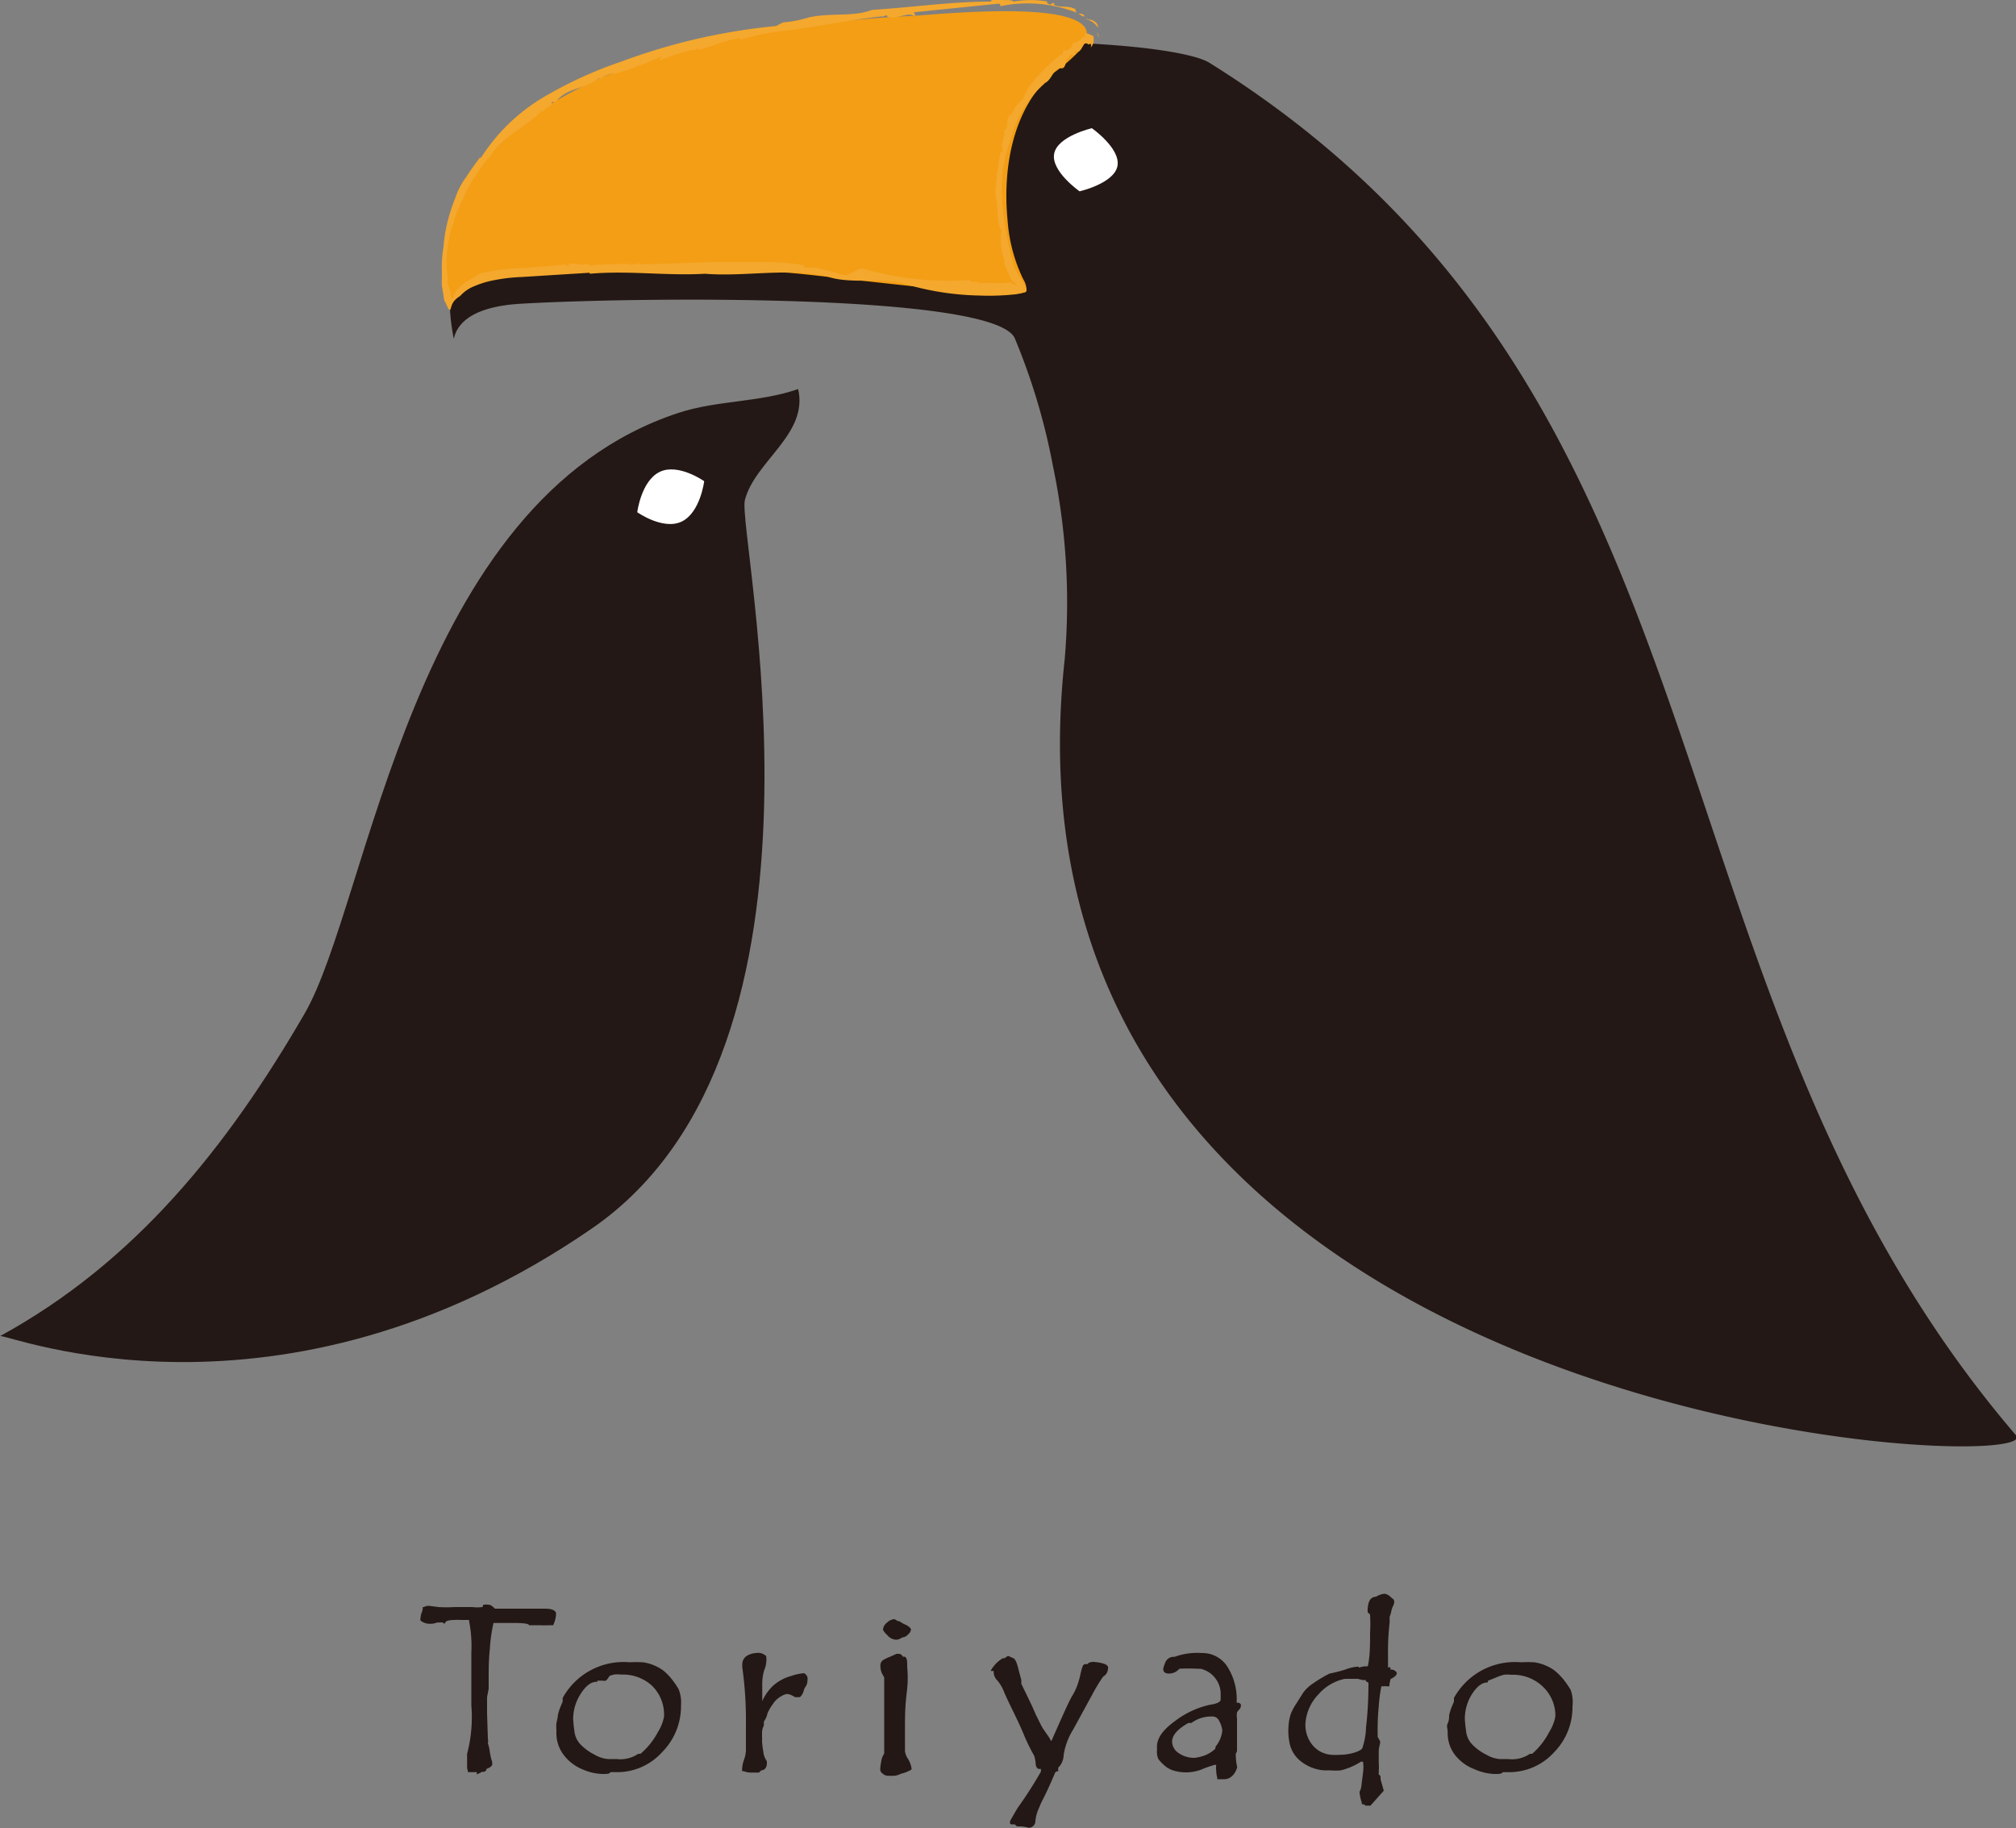
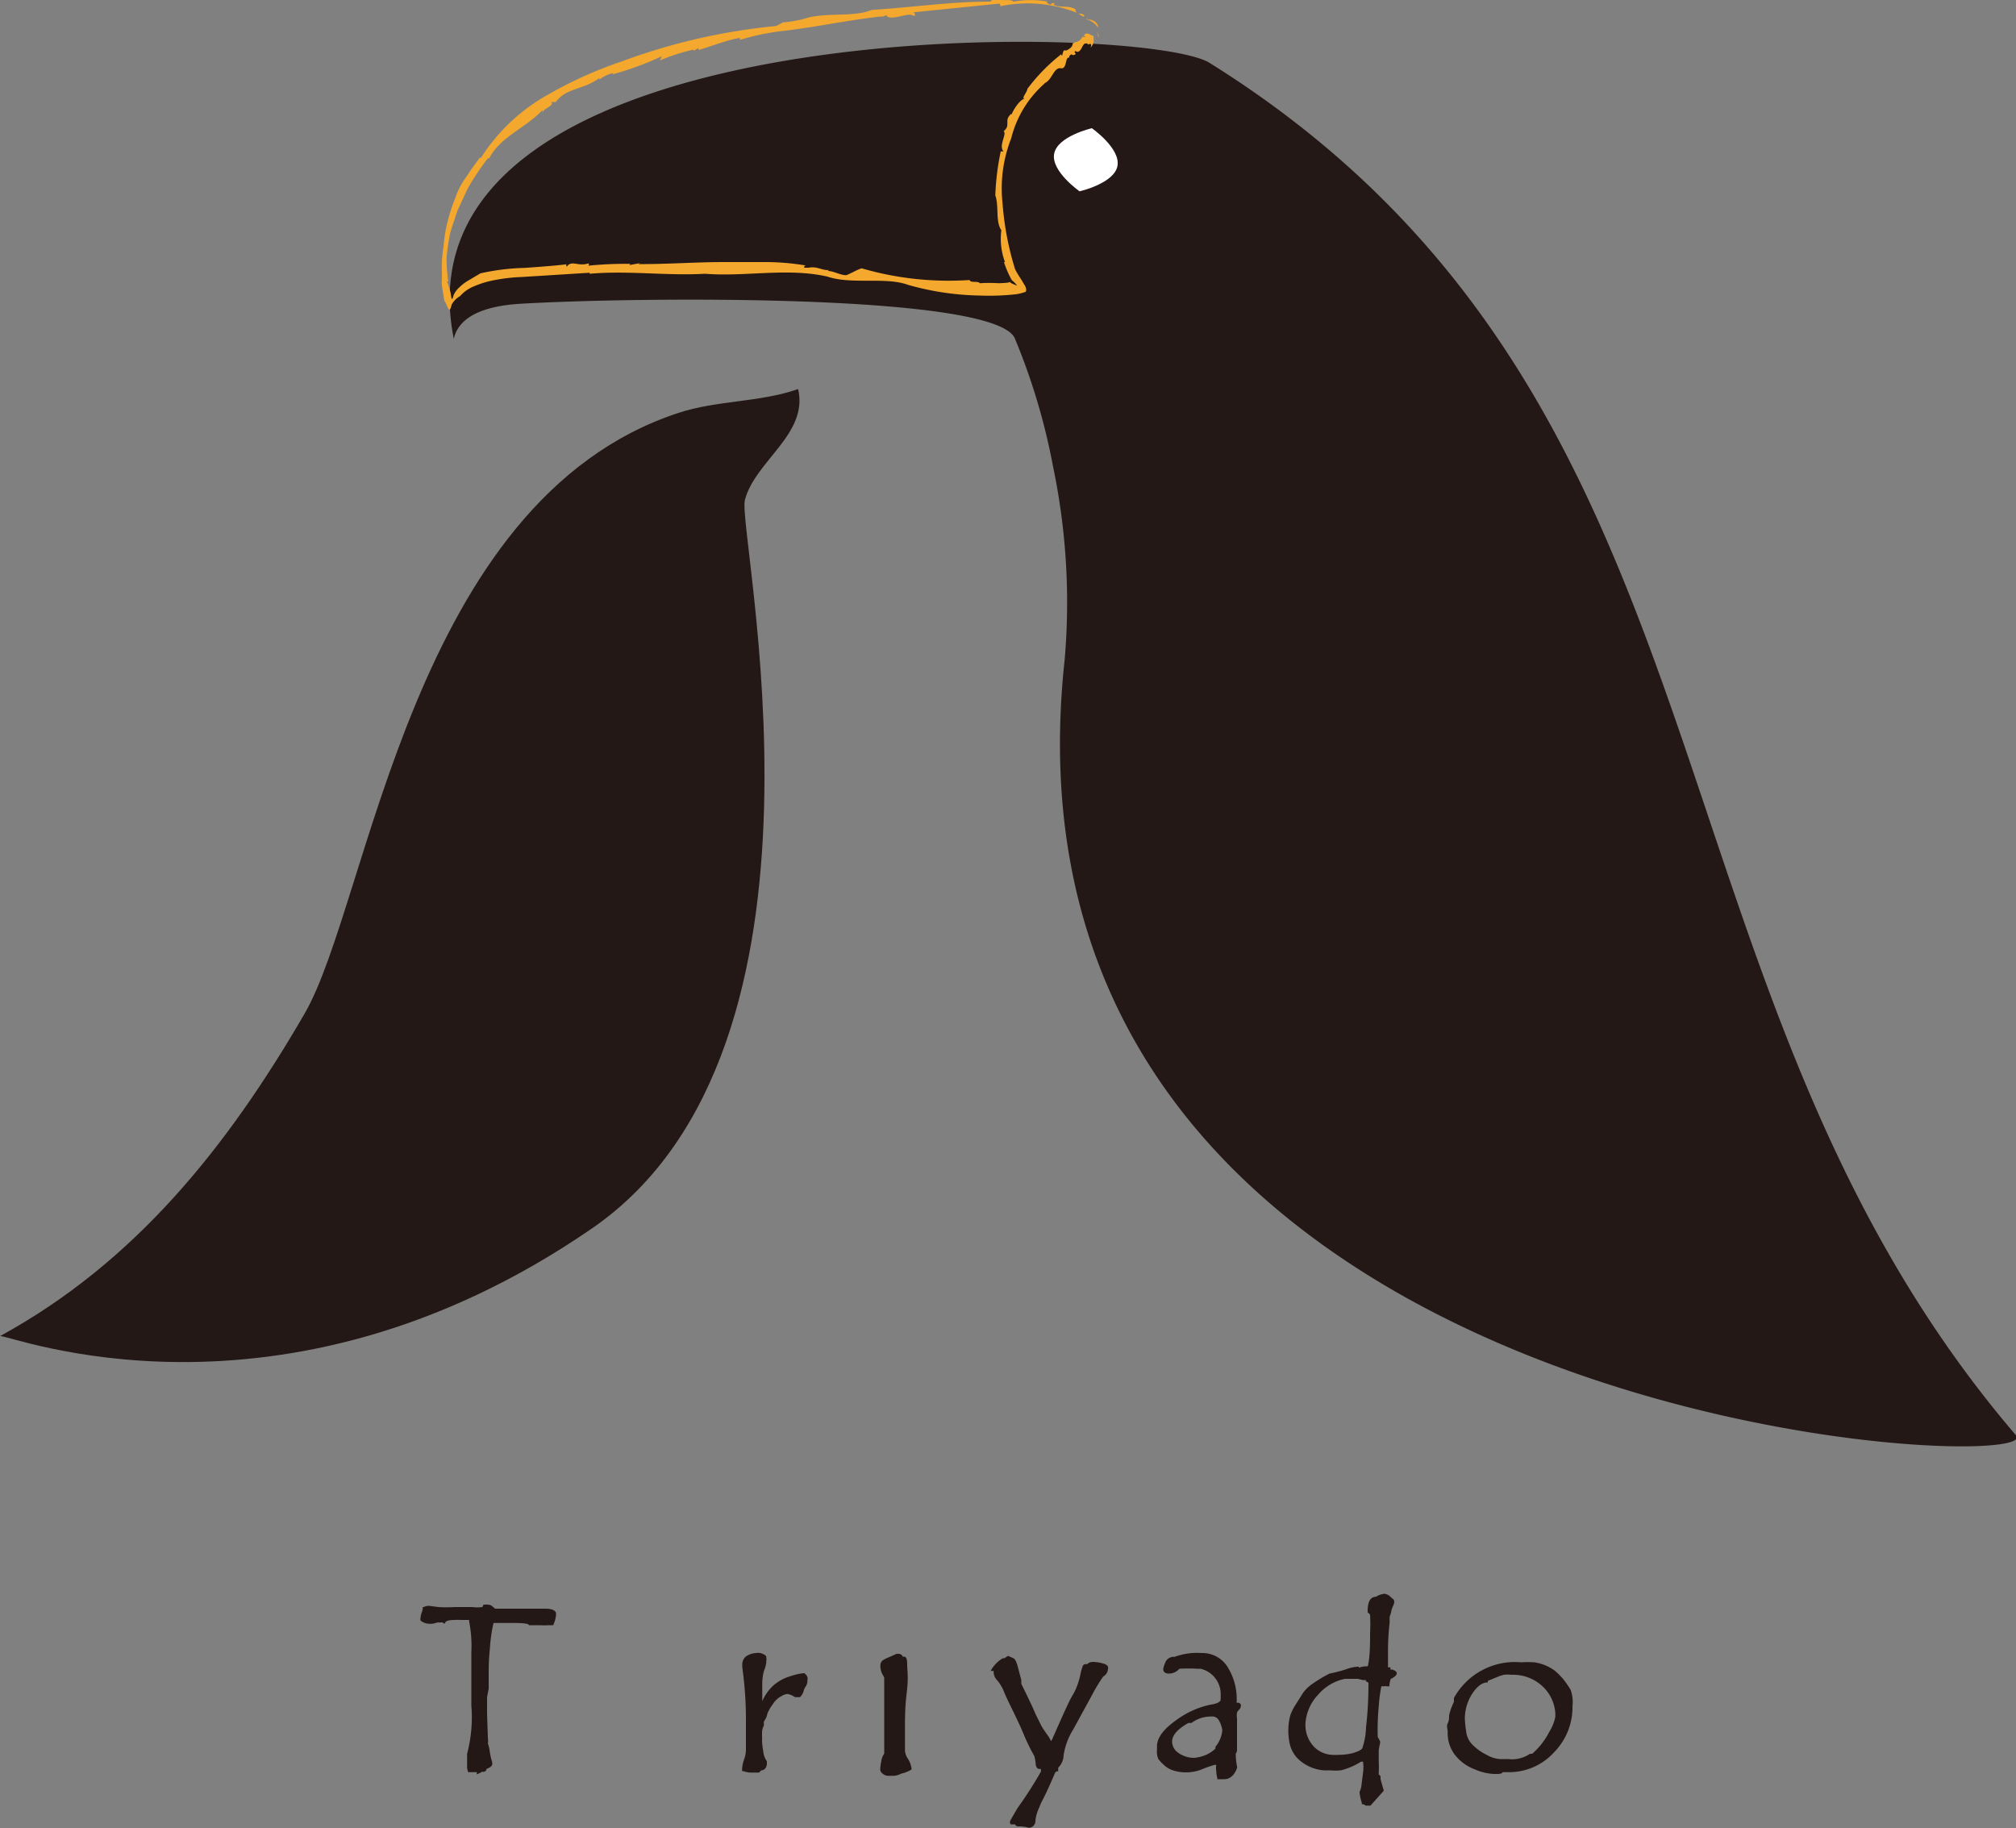
<svg xmlns="http://www.w3.org/2000/svg" viewBox="0 0 100 90.69">
  <rect x="0" y="0" width="100" height="90.69" fill="#808080" stroke="none" />
  <defs>
    <style>.cls-1{fill:#231815;}.cls-2{fill:#fff;}.cls-3{fill:#f39e15;}.cls-4{fill:#f4a82e;}</style>
  </defs>
  <g id="レイヤー_2" data-name="レイヤー 2">
    <g id="index">
      <g id="ロゴ">
        <path class="cls-1" d="M0,66.28c6.68-3.65,11.25-9.34,15.11-16,3.22-5.56,5.28-25.45,18.55-29.8,1.92-.63,4-.51,5.93-1.18.52,2.23-2.14,3.57-2.64,5.5-.42,1.58,5.48,27.14-7.59,36.14C13.82,71.64.28,66.13,0,66.28Z" />
-         <path class="cls-2" d="M34.93,23.87s-.19,1.55-1.11,2-2.21-.46-2.21-.46.19-1.55,1.11-2S34.93,23.87,34.93,23.87Z" />
        <path class="cls-1" d="M60,3.12C86.85,19.88,80.82,48.79,100,71.2c1.8,2.11-51.35-.15-47.19-38.47a33,33,0,0,0-.58-9.61,31.6,31.6,0,0,0-1.89-6.33c-.95-2.25-18.83-2.06-24.55-1.72-1.33.08-3,.44-3.28,1.74C19.21.34,56.8,1.11,60,3.12Z" />
        <path class="cls-2" d="M53.55,9.49s-1.43-1-1.26-1.87,1.87-1.26,1.87-1.26,1.43,1,1.27,1.87S53.55,9.49,53.55,9.49Z" />
-         <path class="cls-3" d="M53.91,1.78s0,.07,0,.11a2.19,2.19,0,0,1-.32.58,8.65,8.65,0,0,1-1.33,1.15c-2,1.7-2.54,4.67-2.28,7.32a8,8,0,0,0,.77,2.9,1.06,1.06,0,0,1,.17.59c-.08.58-10.75-.87-12-.91-4.43-.13-8.88-.12-13.31.14-1.33.08-3,.43-3.28,1.74C20.8,7.85,27.78,4.06,34,2.42A57.51,57.51,0,0,1,45.25.79C46.6.71,54.16-.08,53.91,1.78Z" />
        <path class="cls-4" d="M54.5,1.86l0-.07a.72.72,0,0,0-.09-.2Z" />
        <path class="cls-4" d="M53.9.89s0,0,0,.07a1,1,0,0,1,.57.42c0-.21-.14-.31-.27-.37S53.93,1,53.9.89Z" />
        <path class="cls-4" d="M53.79.78a.23.23,0,0,0-.32-.06C53.57.66,53.75.91,53.79.78Z" />
        <path class="cls-4" d="M40.12.9h0Z" />
        <path class="cls-4" d="M36.7,1.88l0,.1a12,12,0,0,1,2-.43l0,0C40.43,1.36,42,1,43.77.81c0,0,0,0-.06.06A.66.66,0,0,1,44,.76s0,.05,0,.06C44.3,1,45,.64,45.24.75s.14-.09.08-.14L49.55.18a.09.09,0,0,1,.06.13,6.65,6.65,0,0,1,3.77.31c.07,0-.11-.12,0-.14C53,.23,52.61.42,52.26.23l.06-.06c-.26-.08-.08.16-.35,0-.1-.07,0-.08,0-.09a4.78,4.78,0,0,0-1.69,0c-.13-.15-.61,0-.81-.15-.15.06-.29.05-.34.15-2,0-3.9.29-5.88.41-.9.36-2,.13-3.12.37a0,0,0,0,1,0,0,5.57,5.57,0,0,1-1.29.25l-.34.18a30.21,30.21,0,0,0-7.64,1.75,20.71,20.71,0,0,0-3.93,1.8,9.32,9.32,0,0,0-3.08,3s-.05,0,0-.08c-.26.34-.5.67-.71,1a3.78,3.78,0,0,0-.56,1.07h0A9.08,9.08,0,0,0,22.2,11,7,7,0,0,0,22,12.25a5.75,5.75,0,0,0-.08,1.24v.31a2.48,2.48,0,0,0,0,.38l.12.74c.15.18.24.76.36.2h0a1.07,1.07,0,0,1,.42-.43,1.83,1.83,0,0,1,.7-.49,4.71,4.71,0,0,1,.75-.25,8.76,8.76,0,0,1,1.63-.21l3.35-.21v.05c1.93-.17,3.8.11,5.72,0,2,.16,4.09-.31,6.07.14,1.2.41,2.88,0,4,.41a13.77,13.77,0,0,0,3.52.53,12.39,12.39,0,0,0,1.81-.06,2.07,2.07,0,0,0,.43-.1c.17,0,.1-.27,0-.39-.15-.28-.31-.47-.45-.76a14.66,14.66,0,0,1-.62-3.26,6.79,6.79,0,0,1,.43-3.23,5.32,5.32,0,0,1,1.67-2.73H51.8c.4-.14.46-.84.86-.74l0,0c.27,0,.17-.59.38-.53l0-.08c.18-.18.08,0,.25-.06s-.08-.12.06-.19c.12.1.23,0,.31-.16s.14-.27.3-.2c-.07.14.25-.17.14.19a.59.59,0,0,0,.15-.3c0-.15,0-.33-.06-.3s-.27-.23-.43,0l.1.07c-.13,0-.07,0-.17,0-.14.27-.32.23-.48.32h0c0,.2-.2.29-.3.35l-.08,0c-.14-.06-.12.44-.19.19a9.18,9.18,0,0,0-1.68,1.72c0,.15-.35.53-.11.47-.28.06-.61.61-.68.82,0,0,0,0,0-.06-.41.33,0,.57-.39.87.19.12-.27.72,0,1-.06,0-.11,0-.14,0a12.7,12.7,0,0,0-.27,2.18c.19.53,0,1.31.3,1.73A3.29,3.29,0,0,0,49.85,13l-.05,0a4.8,4.8,0,0,0,.39.9,1.11,1.11,0,0,1,.26.27c-.36-.14-.33-.15-.38-.21.12.06-.24.08-.54.09a7.16,7.16,0,0,0-.93,0c-.08-.13-.48,0-.5-.16a15.47,15.47,0,0,1-5.36-.58h0c-.23.07-.52.25-.76.34,0,0,0,0,0,0-.32,0-.6-.2-.92-.21,0,0,0,0,.06-.05-.3.05-.6-.2-1-.11v0l-.23,0c0-.05,0-.13.14-.1A12.22,12.22,0,0,0,38,13l-2.11,0c-1.4,0-2.82.11-4.23.1l.1-.05-.54.1s0,0,.05-.06a18.24,18.24,0,0,0-2.1.09s.11-.09,0-.11c-.5.16-.81-.18-1.05.15a.06.06,0,0,1,0-.11c-.69.08-1.4.13-2.11.18a11.1,11.1,0,0,0-2.18.27l-.59.35a2.24,2.24,0,0,0-.46.35,1.14,1.14,0,0,0-.28.38c-.12.47-.11-.06-.18-.23a3.94,3.94,0,0,0-.15-.45l.06,0a9.55,9.55,0,0,1-.08-1.14,10.35,10.35,0,0,1,.17-1.21c.1-.39.25-.77.37-1.16l.51-1.1a13.4,13.4,0,0,1,1-1.5l.07,0c.54-1.06,1.83-1.52,2.64-2.39v.13c.06-.24.63-.35.43-.53l.23,0c.53-.72,1.36-.59,2.16-1.19l0,.08a1.81,1.81,0,0,1,.69-.33s0,0-.05.07a14.91,14.91,0,0,0,2.46-.9L32.73,3a9.65,9.65,0,0,1,1.67-.54l0,.06.25-.14,0,.1C35.37,2.27,36,2,36.7,1.88Z" />
        <path class="cls-4" d="M43.92.82h0S43.9.82,43.92.82Z" />
-         <path class="cls-4" d="M53.09,2.26l.07,0S53.12,2.24,53.09,2.26Z" />
        <path class="cls-1" d="M26.24,80.62l.07,0h.08l.36,0a4.44,4.44,0,0,0,.49,0l.15,0h.05l0,0a1.57,1.57,0,0,0,.14-.5V80c-.07-.14-.24-.2-.54-.2l-.42,0-.34,0h0l-.18,0-.94,0-.39,0-.21,0-.11-.09a.35.35,0,0,0-.24-.11h-.06a.11.11,0,0,0-.08,0l-.09,0-.05.12a2,2,0,0,1-.5,0h-.86a6.81,6.81,0,0,1-.82,0l-.47-.06a.53.53,0,0,0-.26.06l-.05,0v.06a.64.64,0,0,1-.05.21.89.89,0,0,0-.06.27.25.25,0,0,0,0,.13v0a.73.73,0,0,0,.46.16.85.85,0,0,0,.35-.06.34.34,0,0,1,.15,0,.25.25,0,0,1,.14,0l.09.06.06-.1s.07-.09.44-.09a2.41,2.41,0,0,1,.33,0l.34,0h.05v.07l0,0v0a6.26,6.26,0,0,1,.11,1.54l0,2.62A7.18,7.18,0,0,1,23.17,87a.51.51,0,0,0,0,.09c0,.07,0,.17,0,.3s0,.32,0,.32l.05.2h.37s.05,0,.06,0l0,.11.11-.05a.41.41,0,0,0,.14-.08.14.14,0,0,0,.09,0,.14.14,0,0,0,.14-.14c.18-.07.29-.14.29-.26a.73.73,0,0,0-.05-.22,4.22,4.22,0,0,1-.09-.48,1.91,1.91,0,0,0-.08-.31.66.66,0,0,0,0-.25L24.16,85c0-.16,0-.31,0-.44s0-.25,0-.37l.08-.42,0-.65c0-.33,0-.78.06-1.34a7.68,7.68,0,0,1,.18-1.27h.05l1,0c.6,0,.69.07.69.08Z" />
-         <path class="cls-1" d="M33.3,83.27a2.65,2.65,0,0,0-.41-.41,2.26,2.26,0,0,0-1-.4,6.15,6.15,0,0,0-.66,0,3.44,3.44,0,0,0-3.32,1.77v.18l-.13.31a3.25,3.25,0,0,0-.11.37c0,.12-.05.26-.07.4s0,.28,0,.42A1.78,1.78,0,0,0,27.92,87a2.22,2.22,0,0,0,.95.76,2.67,2.67,0,0,0,1,.24c.23,0,.36,0,.41-.09l.28,0h0a3,3,0,0,0,2.29-1,3.23,3.23,0,0,0,.93-2.31,1.78,1.78,0,0,0-.12-.81A4.24,4.24,0,0,0,33.3,83.27ZM31.77,87l-.08,0a.19.19,0,0,0-.11.05,1.59,1.59,0,0,1-1,.21h-.31l-.11,0a1.54,1.54,0,0,1-.65-.21,2.6,2.6,0,0,1-.7-.5,1.12,1.12,0,0,1-.32-.7,5.87,5.87,0,0,1-.06-.59,2.32,2.32,0,0,1,.37-1.23c.24-.38.49-.58.74-.6l.09,0v-.06l.27,0a.24.24,0,0,0,.15,0,.54.54,0,0,0,.13-.15c.05-.07.07-.09.06-.09l.2-.06a1.58,1.58,0,0,1,.38,0,2.13,2.13,0,0,1,1.52.55A2,2,0,0,1,32.94,85v.15a2.15,2.15,0,0,1-.3.76A3.66,3.66,0,0,1,31.77,87Z" />
        <path class="cls-1" d="M39.89,83l0,0h0a2.59,2.59,0,0,0-.65.14,2.25,2.25,0,0,0-.88.47,2.36,2.36,0,0,0-.55.78v-.79a2.5,2.5,0,0,1,.09-.73,1.39,1.39,0,0,0,.11-.41v-.07a.21.21,0,0,0,0-.13l0-.1,0,0A.58.58,0,0,0,37.5,82a1,1,0,0,0-.42.12.49.49,0,0,0-.26.43,1.47,1.47,0,0,0,0,.16A18.69,18.69,0,0,1,37,85.5l0,1.35a1.56,1.56,0,0,1-.09.43,1.62,1.62,0,0,0-.1.5v.08l.07,0a1.07,1.07,0,0,0,.41.07h.36l.11-.11c.11,0,.28-.08.28-.36v-.09l0,0a1,1,0,0,1-.18-.5,3.58,3.58,0,0,1-.06-.49s0,0,0-.07l0,0v0a.52.52,0,0,0,0-.14s0-.12,0-.21a.74.74,0,0,1,.09-.36v-.2a1,1,0,0,0,.18-.41,2.26,2.26,0,0,1,.27-.46,1.09,1.09,0,0,1,.42-.39.71.71,0,0,1,.29-.11.86.86,0,0,1,.38.16h.25l0,0a.7.7,0,0,0,.18-.29.64.64,0,0,1,.09-.22.51.51,0,0,0,.1-.25v-.07C40.09,83.17,40,83.08,39.89,83Z" />
        <path class="cls-1" d="M45,87.19a.87.87,0,0,1-.11-.32c0-.11,0-.28,0-.5s0-.46,0-.71c0-.44,0-1,.09-1.72S45,82.8,45,82.63s0-.45-.15-.45h-.07l0,0a.22.22,0,0,0-.2-.14l-.11,0-.33.15a1.86,1.86,0,0,0-.35.17.32.32,0,0,0-.12.27.87.87,0,0,0,.11.44,1.14,1.14,0,0,1,.08.15v.37l0,2.09c0,.62,0,1.06,0,1.31a.88.88,0,0,0-.15.4,2.57,2.57,0,0,0-.05.39.27.27,0,0,0,.12.2.4.4,0,0,0,.27.11l.15,0,.16,0a1,1,0,0,0,.35-.11h0a1.16,1.16,0,0,0,.26-.08c.17-.07.25-.12.25-.14l0,0A1.26,1.26,0,0,0,45,87.19Z" />
-         <path class="cls-1" d="M44.91,80.59a1.26,1.26,0,0,1-.3-.17h0l-.06,0a1.09,1.09,0,0,1-.17-.1l0,0h0a.58.58,0,0,0-.39.18.48.48,0,0,0-.19.33s0,.09.22.29a.6.6,0,0,0,.43.22.48.48,0,0,0,.29-.11h0a.43.43,0,0,0,.3-.15.38.38,0,0,0,.15-.26Q45.12,80.69,44.91,80.59Z" />
        <path class="cls-1" d="M54.68,82.51a1.61,1.61,0,0,0-.34-.06.41.41,0,0,0-.19,0h0a.27.27,0,0,0-.21.1l0,0-.07,0a.16.16,0,0,0-.16.09,2.9,2.9,0,0,0-.11.38,4,4,0,0,1-.15.55,2.76,2.76,0,0,1-.25.53c-.12.19-.36.71-.74,1.57l-.31.7a.57.57,0,0,1-.08-.13,2.83,2.83,0,0,0-.16-.24l-.18-.26c-.06-.1-.11-.2-.16-.3s-.11-.23-.18-.36l-.17-.39c-.23-.49-.42-.88-.56-1.16v-.19l-.12-.45c-.11-.47-.19-.59-.27-.63l-.27-.12,0,0,0,0-.18.12-.08,0a1.58,1.58,0,0,0-.42.36,1.3,1.3,0,0,0-.18.27s0,0,.08,0h.07V83a.62.62,0,0,0,.19.37,2.17,2.17,0,0,1,.31.52c.08.21.22.5.41.89s.39.8.57,1.23a9.32,9.32,0,0,0,.53,1.09,1.75,1.75,0,0,1,.07.35c0,.2.09.3.17.3h0l.1,0a.21.21,0,0,0,0,.12,19.7,19.7,0,0,1-1.16,1.81s-.38.64-.38.67,0,0,0,.05,0,.1.09.1h.16a.16.16,0,0,0,.16.1h0a1.68,1.68,0,0,1,.52.07H51a.34.34,0,0,0,.36-.35,2,2,0,0,1,.19-.66,3,3,0,0,1,.15-.34c.12-.23.3-.59.64-1.39,0,0,.06-.06.08-.06h.07l0-.18a.91.91,0,0,0,.27-.63,3.35,3.35,0,0,1,.47-1.26l.94-1.72a8.06,8.06,0,0,1,.55-.91l0,0a.47.47,0,0,0,.24-.38C55,82.65,54.89,82.56,54.68,82.51Z" />
        <path class="cls-1" d="M61.42,84.46a.12.12,0,0,1-.08,0v0a3,3,0,0,0-.45-1.77A1.47,1.47,0,0,0,59.61,82a3.28,3.28,0,0,0-1.35.19.45.45,0,0,0-.47.31,1.36,1.36,0,0,0-.09.28c0,.06,0,.24.29.24a.68.68,0,0,0,.51-.24,7.45,7.45,0,0,1,.88,0l.06,0,.11,0a1.29,1.29,0,0,1,1,1.29c0,.26,0,.32-.05.33a.38.38,0,0,1-.15.09,1.33,1.33,0,0,1-.3.07,4.4,4.4,0,0,0-1.72.78c-.63.45-.94.87-.94,1.3v.19a.85.85,0,0,0,.07.43,1.8,1.8,0,0,0,.26.28,1.21,1.21,0,0,0,.49.29,2.15,2.15,0,0,0,.64.09,2.18,2.18,0,0,0,.69-.12,6.19,6.19,0,0,1,.7-.25h.09a1.1,1.1,0,0,0,0,.31,1.32,1.32,0,0,0,.05.32l0,.08h.08l.14,0,.12,0h0c.49,0,.64-.56.65-.59v0a3.27,3.27,0,0,1-.07-.52c0-.07,0-.13,0-.17a.23.23,0,0,0,.06-.16l0-.77c0-.35,0-.62,0-.8a1,1,0,0,1,0-.3.58.58,0,0,1,.08-.12.26.26,0,0,0,.11-.21S61.59,84.51,61.42,84.46Zm-.79,1.38a1.47,1.47,0,0,1-.34.81l0,0v.09a1.59,1.59,0,0,1-.59.36,2.13,2.13,0,0,1-.45.1,1.34,1.34,0,0,1-.79-.24.69.69,0,0,1-.32-.56q0-.48.81-.93h.15l0,0a1.61,1.61,0,0,1,1-.32.36.36,0,0,1,.37.21A1.27,1.27,0,0,1,60.63,85.84Zm-.28,1.62h0v0Z" />
        <path class="cls-1" d="M69.06,82.82c-.07,0-.09,0-.09,0l0-.11-.12,0a.38.38,0,0,1,0-.1.18.18,0,0,1,0,0,.54.54,0,0,0,0-.1s0,0,0-.58a11.82,11.82,0,0,1,.08-1.43l0-.29C69,80,69,80,69,80l0,0v0a1.15,1.15,0,0,1,.08-.29.77.77,0,0,0,.08-.22c0-.14-.06-.18-.08-.18l-.11-.1a.51.51,0,0,0-.3-.15,1,1,0,0,0-.42.15h0c-.16,0-.36.09-.4.51a.91.91,0,0,0,0,.29v0l0,0c.06,0,.1.07.11.11a8.05,8.05,0,0,1,0,.88c0,.54,0,1.06-.09,1.55,0,0,0,.11-.06.11h-.07a1.09,1.09,0,0,0-.34.07l0-.05h-.08a2.08,2.08,0,0,0-.59.14,7.44,7.44,0,0,1-.78.2,6.1,6.1,0,0,0-.79.47,1.91,1.91,0,0,0-.52.48l-.34.54a2.8,2.8,0,0,0-.28.53,2.61,2.61,0,0,0-.11.65,3,3,0,0,0,.06.79,1.52,1.52,0,0,0,.58.91,2.1,2.1,0,0,0,1.12.43l.31,0a3.07,3.07,0,0,0,.53,0,3.36,3.36,0,0,0,1-.43h.1a2,2,0,0,1,0,.55l-.08.64a.86.86,0,0,1-.09.3v.06a2.61,2.61,0,0,0,.11.49l0,.07h.07a.4.4,0,0,1,.12.07l0,0,.24,0,.66-.74-.16-.57v-.08a.14.14,0,0,0-.09-.15l0-.12a4.1,4.1,0,0,0,0-.51c0-.24,0-.43,0-.57a3,3,0,0,1,.07-.37v-.07a1.64,1.64,0,0,0-.12-.22,12.1,12.1,0,0,1,.05-1.52,7.76,7.76,0,0,1,.13-1h0l.14,0a.22.22,0,0,1,.11,0h.15l0-.09a2.32,2.32,0,0,1,.06-.27C69.37,83.1,69.37,82.92,69.06,82.82Zm-1.92.46h.21l.24.06.16,0v.06l0,0,.13.07c0,1-.06,1.69-.12,2.2a3.42,3.42,0,0,1-.17,1c0,.12-.23.22-.51.3a2.8,2.8,0,0,1-.67.08,2.11,2.11,0,0,1-.35,0,1.34,1.34,0,0,1-1-.54,1.58,1.58,0,0,1-.29-1.17,2.3,2.3,0,0,1,.63-1.29,2.37,2.37,0,0,1,1.31-.77l.26,0Z" />
        <path class="cls-1" d="M77.91,83.83a4.52,4.52,0,0,0-.39-.56,3.21,3.21,0,0,0-.42-.41,2.26,2.26,0,0,0-1-.4,6.15,6.15,0,0,0-.66,0,3.45,3.45,0,0,0-3.32,1.77v.18l-.13.31a3.25,3.25,0,0,0-.11.37c0,.12,0,.26-.07.4s0,.28,0,.42A1.78,1.78,0,0,0,72.13,87a2.22,2.22,0,0,0,1,.76,2.67,2.67,0,0,0,1,.24c.23,0,.36,0,.41-.09l.28,0h0a3,3,0,0,0,2.28-1A3.18,3.18,0,0,0,78,84.64,1.78,1.78,0,0,0,77.91,83.83ZM76,87l-.08,0a.19.19,0,0,0-.11.05,1.57,1.57,0,0,1-1,.21H74.5l-.11,0a1.54,1.54,0,0,1-.65-.21,2.6,2.6,0,0,1-.7-.5,1.12,1.12,0,0,1-.32-.7,5.87,5.87,0,0,1-.06-.59A2.32,2.32,0,0,1,73,84.06c.24-.38.49-.58.74-.6l.06,0,0-.08h0l.59-.24.2-.06a1.58,1.58,0,0,1,.38,0,2.13,2.13,0,0,1,1.52.55A2,2,0,0,1,77.15,85v.15a2.15,2.15,0,0,1-.3.76A3.66,3.66,0,0,1,76,87Z" />
      </g>
    </g>
  </g>
</svg>